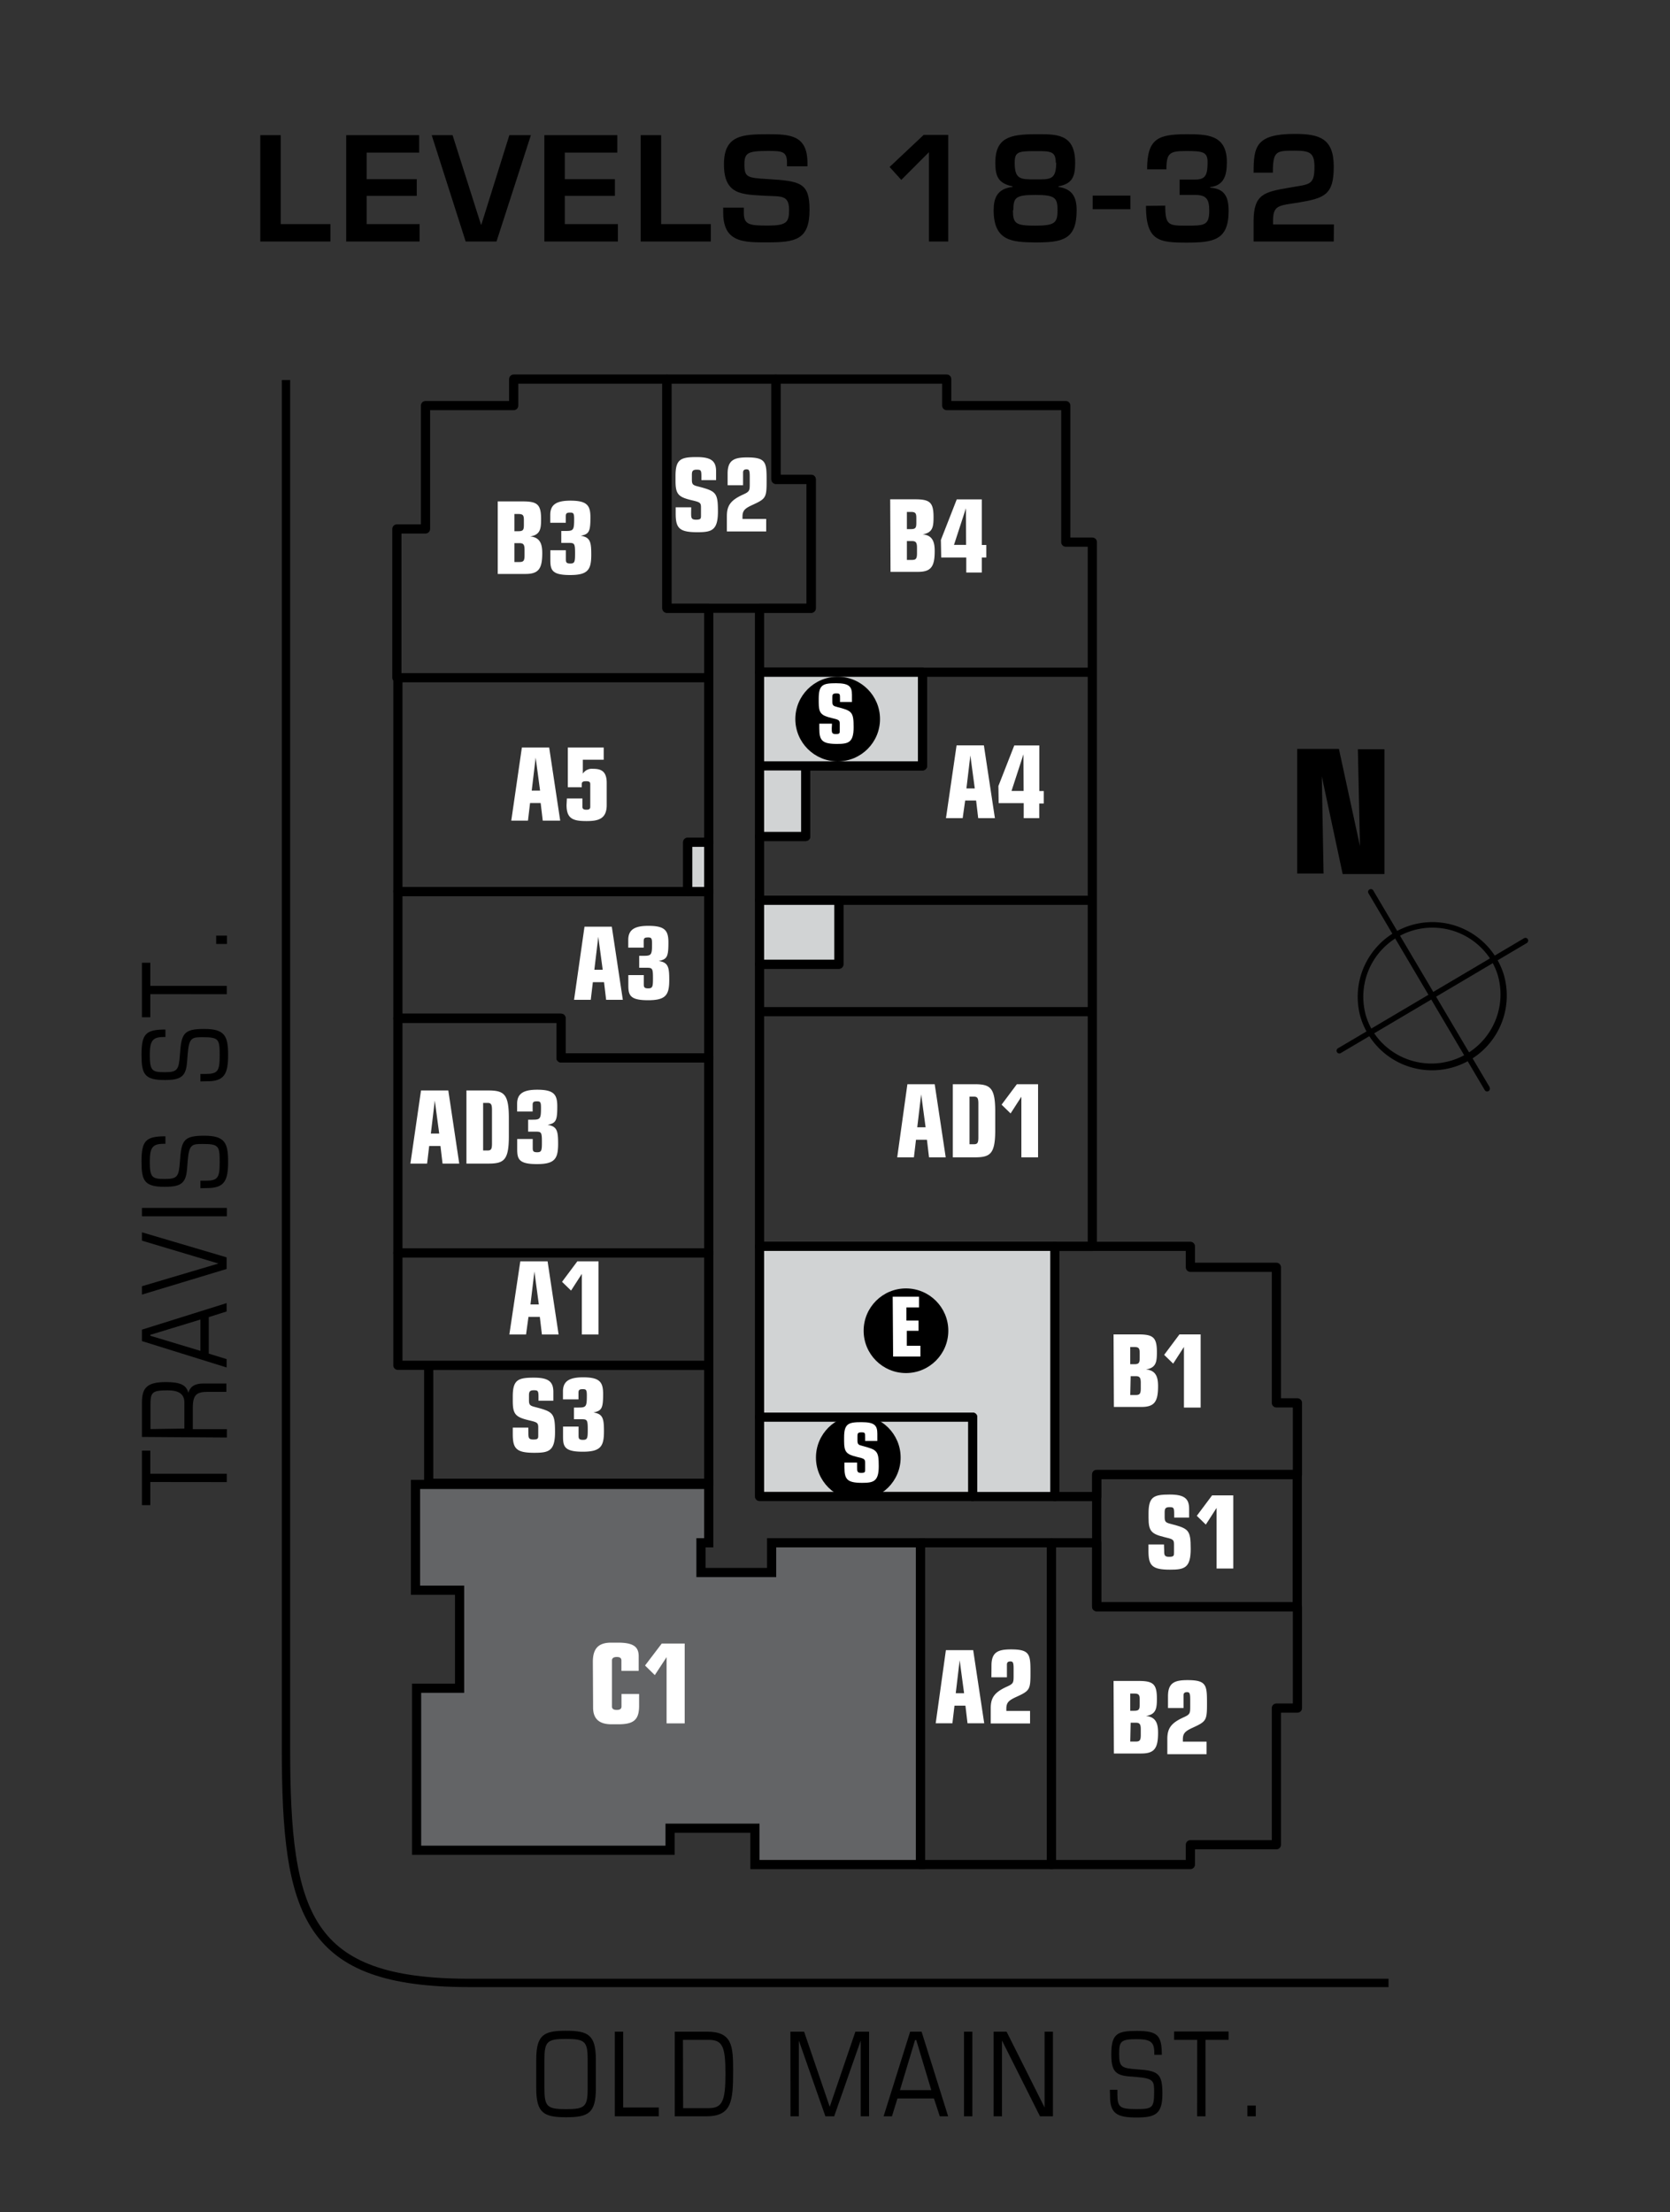
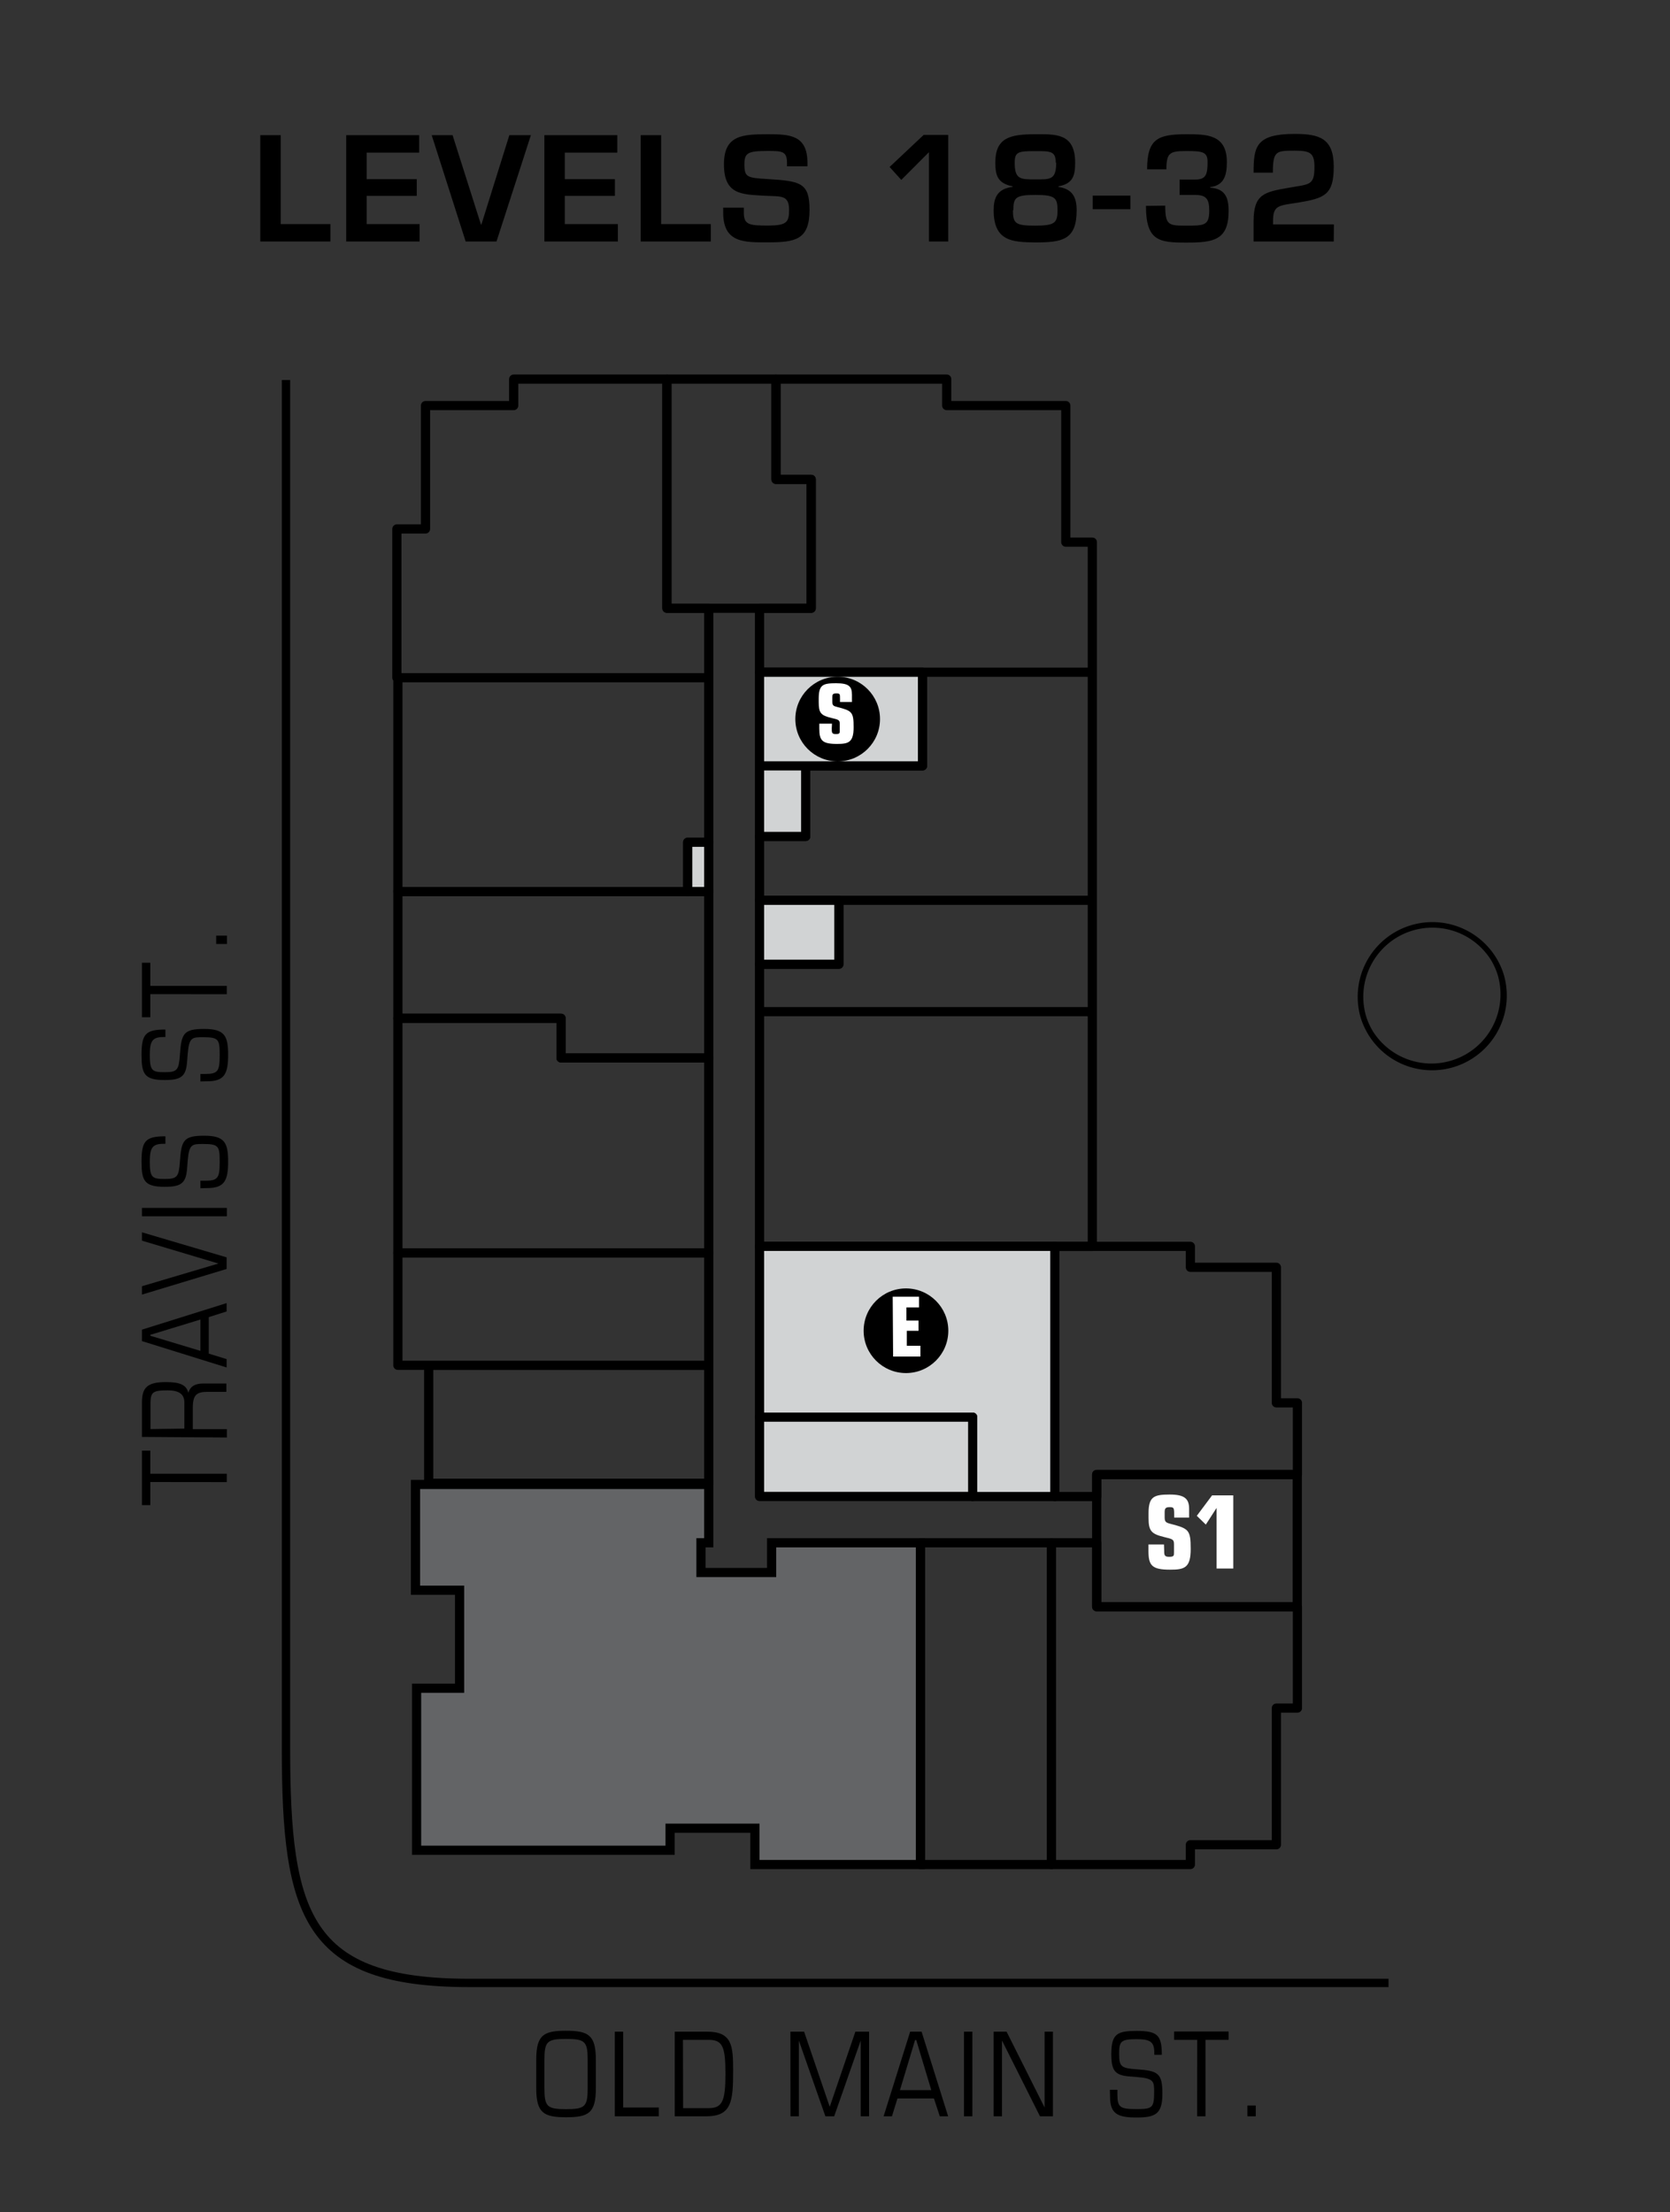
<svg xmlns="http://www.w3.org/2000/svg" width="200" height="265" viewBox="0 0 200 265">
  <rect x="0" y="0" width="200" height="265" fill="#333333" stroke="none" />
  <defs>
    <style>.a{fill:#636466}.a,.c,.d,.e{stroke:#000}.a,.e{stroke-miterlimit:10}.a,.c,.d{stroke-width:1.1px}.b{fill:#fff}.c,.e{fill:none}.c,.d{stroke-linecap:round;stroke-linejoin:round}.d{fill:#d1d3d4}</style>
  </defs>
  <title>Latitude</title>
  <path d="M64.22 246.72c0-3 .91-3.47 3.57-3.47s3.57.5 3.57 3.47v3.42c0 3-.91 3.47-3.57 3.47s-3.57-.5-3.57-3.47zm6.16.06c0-2.24-.29-2.55-2.59-2.55s-2.59.31-2.59 2.55v3.31c0 2.24.29 2.55 2.59 2.55s2.59-.31 2.59-2.55zm3.25-3.42h1v9.08h4.27v1.06h-5.27zm7.18 0h3.88c3 0 3.11 1.71 3.11 4.66 0 3.71-.17 5.48-3.25 5.48h-3.74zm1 9.16h3.07c1.63 0 2-.87 2-4.09s-.31-4.09-2-4.09h-3.09zm12.85-9.16h1.64l3.07 9 3.07-9h1.64v10.14h-1v-9.08l-3.18 9.08h-1.05l-3.18-9.08v9.08h-1zm17.19 8h-4.37l-.66 2.14h-1l3.18-10.14h1.37l3.18 10.14h-1zm-2.12-7h-.14l-1.81 6h3.75zm5.72-1h1v10.14h-1zm3.55 0h1.55l4.55 9.08v-9.08h1v10.14h-1.55l-4.55-9.08v9.08h-1zm13.92 6.96h.9v.59c0 1.51.34 1.72 2.24 1.72s2.16-.1 2.16-2c0-1.29 0-1.67-2-1.83l-1-.08c-1.72-.14-2.13-.74-2.13-2.68 0-2.47.76-2.77 3.05-2.77 2.47 0 3 .5 3 2.86h-.9v-.22c0-1.33-.46-1.65-2.14-1.65-1.92 0-2.07.29-2.07 1.79s.25 1.69 2.13 1.82c2.51.17 3.05.45 3.05 2.91s-.84 2.86-3.12 2.86-3.15-.46-3.15-2.51zm10.46-5.98h-2.77v-1h6.53v1h-2.77v9.16h-1zm6.01 7.87h1v1.29h-1zM18 177.52v2.77h-1v-6.53h1v2.77h9.16v1zm-1-5.4V168c0-1.78.62-2.45 2.87-2.45 1.75 0 2.45.36 2.69 1.29.22-.8.83-1.12 1.78-1.12h2.77v1h-2.25c-1.34 0-1.77.38-1.77 1.92v2.55h4.08v1zm5.08-1V168c0-1-.64-1.46-2-1.46-1.9 0-2.06.25-2.06 1.77v2.87zM25 157.77v4.37l2.14.66v1L17 160.64v-1.37l10.14-3.18v1zm-7 2.12v.11l6 1.81v-3.75zm-1-4.82v-1l9.16-2.72-9.16-2.74v-1l10.14 3V152zm0-9.38v-1h10.17v1zm7-3.36v-.9h.59c1.51 0 1.72-.34 1.72-2.24s-.1-2.16-2-2.16c-1.29 0-1.67 0-1.83 2l-.08 1c-.14 1.72-.74 2.13-2.68 2.13-2.47 0-2.77-.76-2.77-3.05 0-2.47.5-3 2.86-3v.9h-.22c-1.33 0-1.65.46-1.65 2.14 0 1.92.29 2.07 1.79 2.07s1.69-.25 1.82-2.13c.17-2.51.45-3.05 2.91-3.05s2.86.84 2.86 3.12-.46 3.15-2.51 3.15zm0-12.79v-.9h.59c1.51 0 1.72-.34 1.72-2.24s-.1-2.16-2-2.16c-1.29 0-1.67 0-1.83 2l-.08 1c-.14 1.72-.74 2.13-2.68 2.13-2.47 0-2.77-.76-2.77-3.05 0-2.47.5-3 2.86-3v.9h-.22c-1.33 0-1.65.46-1.65 2.14 0 1.92.29 2.07 1.79 2.07s1.69-.25 1.82-2.13c.17-2.51.45-3.05 2.91-3.05s2.86.84 2.86 3.12-.46 3.15-2.51 3.15zm-6-10.46v2.77h-1v-6.53h1v2.77h9.16v1zm7.89-6.01v-1h1.29v1z" />
  <path class="a" d="M90.41 223.34h19.82V184.8H92.41v3.56h-8.46v-3.56h.93v-6.99H49.76v12.67h5.28v11.74h-5.15v19.41h30.36v-2.64h10.16v4.35z" />
-   <path class="b" d="M82.77 61.4c0 .61 0 .85.59.85s.59-.15.59-.52v-.94c0-.6-.13-.64-1.19-.89-1.56-.38-1.86-.75-1.86-2.31V57c0-2 .63-2.25 2.54-2.25 1.74 0 2.32.48 2.32 1.71v1.05H84v-.42c0-.77-.06-.83-.57-.83s-.57.22-.57.63v.58c0 .56.14.65.74.8 2.14.56 2.38.71 2.38 3s-.77 2.48-2.48 2.48c-2.18 0-2.58-.51-2.58-2.25v-.73h1.86zm4.37-4.69c0-1.63.83-1.92 2.35-1.92 2.3 0 2.32.64 2.32 2.81 0 2-.08 2.14-1.67 2.87-.92.42-1.22.67-1.22 1.42v.27h2.84v1.5h-4.71v-1.83c0-1.22.4-1.89 1.92-2.58.77-.35.82-.45.82-1.26v-.94c0-.75-.11-.83-.39-.83s-.41.12-.41.38v1.52h-1.85zM63.28 171.58c0 .61 0 .85.59.85s.59-.15.59-.52V171c0-.6-.13-.64-1.19-.89-1.56-.38-1.86-.75-1.86-2.31v-.53c0-2 .63-2.25 2.54-2.25 1.74 0 2.32.48 2.32 1.71v1.05h-1.78v-.42c0-.77-.06-.83-.57-.83s-.57.22-.57.63v.58c0 .56.15.65.74.8 2.14.56 2.38.71 2.38 3s-.77 2.48-2.48 2.48c-2.18 0-2.58-.51-2.58-2.25V171h1.86zm4.14-4.91c0-1.21.73-1.69 2.41-1.69 2 0 2.4.57 2.4 2 0 1.73-.17 2-1.16 2.21 1.15.17 1.26.76 1.26 2.26 0 1.8-.39 2.44-2.54 2.44s-2.36-.59-2.36-1.78v-1.23h1.86v1c0 .4 0 .59.53.59s.57-.21.57-1.22c0-1.2-.07-1.25-.79-1.25h-.86v-1.4h.54c.92 0 1-.11 1-1.45 0-.68-.1-.75-.48-.75s-.52.07-.52.42v.8h-1.86zM59.61 60.06h3c1.74 0 2.19.36 2.19 2.12 0 1.15-.08 1.88-1.31 2.08 1.25.1 1.45 1 1.45 2 0 1.84-.42 2.49-2 2.49h-3.33zm2 3.57h.48c.58 0 .65-.19.65-.77v-.53c0-.57-.07-.76-.65-.76h-.48zm0 3.69h.59c.5 0 .62-.15.62-.81v-.65c0-.65-.15-.8-.62-.8h-.59zm4.29-5.66c0-1.21.73-1.69 2.41-1.69 2 0 2.4.57 2.4 2 0 1.73-.17 2-1.16 2.21 1.15.17 1.26.76 1.26 2.26 0 1.8-.39 2.44-2.54 2.44s-2.36-.59-2.36-1.78v-1.19h1.86v1c0 .4 0 .59.53.59s.57-.21.57-1.22c0-1.2-.07-1.25-.79-1.25h-.86V63.6h.54c.92 0 1-.11 1-1.45 0-.68-.1-.75-.48-.75s-.52.07-.52.42v.8H65.9zM71 199.08c0-1.53.58-2.32 2.2-2.32h.8c1.91 0 2.49.53 2.49 1.64v1.74h-2.07v-1.25c0-.29-.2-.41-.55-.41s-.58.12-.58.41v5.52c0 .29.2.41.57.41s.57-.12.57-.41v-1.5h2.11v1.41c0 1.69-.65 2.22-2.49 2.22h-.82c-1.62 0-2.2-.8-2.2-2zm8.25-2.21H82v9.56h-2.17v-7.93l-1.41 2.15-1.17-1.15zm27.36-137.06h3c1.74 0 2.19.36 2.19 2.12 0 1.15-.08 1.88-1.31 2.08 1.25.1 1.45 1 1.45 2 0 1.84-.42 2.49-2 2.49h-3.29zm2 3.57h.48c.58 0 .65-.19.65-.77v-.53c0-.57-.07-.76-.65-.76h-.48zm0 3.69h.59c.5 0 .62-.15.62-.81v-.65c0-.65-.15-.8-.62-.8h-.59zm4.07-2.39l1.9-4.86h3v5.46h.54v1.5h-.54v1.8h-1.86v-1.8h-3zm3-3.8l-1.43 4.39h1.45zm-53.37 90.21h3.27l1.32 8.76h-2l-.25-2.11h-1.36l-.29 2.11h-2zM64 152.3l-.47 3.95h1zm5.14-1.21h2.54v8.76h-2v-7.26l-1.29 2-1.08-1.05zm64.22 8.75h3c1.74 0 2.19.36 2.19 2.12 0 1.15-.08 1.88-1.31 2.08 1.25.1 1.45 1 1.45 2 0 1.84-.42 2.49-2 2.49h-3.29zm2 3.57h.48c.58 0 .65-.19.65-.77v-.53c0-.57-.07-.76-.65-.76h-.48zm0 3.69h.64c.5 0 .62-.15.62-.81v-.65c0-.65-.15-.8-.62-.8h-.59zm5.89-7.26h2.54v8.76h-2v-7.26l-1.29 2-1.08-1.05zm-7.89 41.51h3c1.74 0 2.19.36 2.19 2.12 0 1.15-.08 1.88-1.31 2.08 1.25.1 1.45 1 1.45 2 0 1.84-.42 2.49-2 2.49h-3.29zm2 3.57h.48c.58 0 .65-.19.65-.77v-.53c0-.57-.07-.76-.65-.76h-.48zm0 3.69h.64c.5 0 .62-.15.62-.81v-.65c0-.65-.15-.8-.62-.8h-.59zm4.52-5.44c0-1.63.83-1.92 2.35-1.92 2.3 0 2.32.64 2.32 2.81 0 2-.08 2.14-1.67 2.87-.92.42-1.22.67-1.22 1.42v.27h2.84v1.5h-4.7v-1.82c0-1.22.4-1.89 1.92-2.58.77-.35.82-.45.82-1.26v-.94c0-.75-.11-.83-.39-.83s-.41.12-.41.38v1.52h-1.86zm-26.6-5.51h3.27l1.32 8.76h-2l-.25-2.11h-1.31l-.25 2.11h-2zm1.65 1.21l-.47 3.95h1zm3.81.62c0-1.63.83-1.92 2.35-1.92 2.3 0 2.32.64 2.32 2.81 0 2-.08 2.14-1.67 2.87-.92.42-1.22.67-1.22 1.42v.27h2.84v1.5h-4.71v-1.82c0-1.22.4-1.89 1.92-2.58.77-.35.82-.45.82-1.26v-.94c0-.75-.11-.83-.39-.83s-.41.12-.41.38v1.52h-1.86zM70 111h3.27l1.32 8.76h-2l-.25-2.11H71l-.25 2.11h-2zm1.65 1.21l-.47 3.95h1zm3.59.38c0-1.21.73-1.69 2.41-1.69 2 0 2.4.57 2.4 2 0 1.73-.17 2-1.16 2.21 1.15.17 1.26.76 1.26 2.26 0 1.8-.39 2.44-2.54 2.44s-2.36-.59-2.36-1.78v-1.23h1.85v1c0 .4 0 .59.53.59s.57-.21.57-1.22c0-1.2-.07-1.25-.79-1.25h-.86v-1.43h.54c.92 0 1-.11 1-1.45 0-.68-.1-.75-.48-.75s-.52.07-.52.42v.8h-1.85zM62.5 89.54h3.27l1.32 8.76H65l-.25-2.11h-1.27l-.25 2.11h-2zm1.65 1.21l-.47 3.95h1zm3.74 4.89h1.86v1c0 .29.21.35.48.35s.46-.06.46-.35v-2.7c0-.28-.13-.36-.5-.36s-.52.08-.52.36v.36H68v-4.76h4.3V91h-2.5v1.67a1.28 1.28 0 0 1 1.2-.58c.86 0 1.66.18 1.66 1.68v2.67c0 1.72-1.11 1.91-2.43 1.91-1.6 0-2.38-.27-2.38-1.92zm40.78 34.23h3.27l1.32 8.76h-2l-.25-2.11h-1.31l-.25 2.11h-2zm1.65 1.21l-.47 3.95h1zm3.79-1.21h2.61c1.88 0 2.47.41 2.47 3.29v2.19c0 2.88-.59 3.28-2.47 3.28h-2.61zm2 7.19h.53c.44 0 .53-.19.53-.85v-4c0-.65-.1-.85-.53-.85h-.53zm5.67-7.19h2.54v8.76h-2v-7.26l-1.29 2-1.08-1.05zm-71.36.75h3.27l1.31 8.76h-2l-.25-2.11H51.4l-.25 2.11h-2zm1.65 1.21l-.47 3.95h1zm3.79-1.21h2.61c1.88 0 2.47.41 2.47 3.29v2.19c0 2.88-.59 3.28-2.47 3.28h-2.61zm2 7.19h.53c.44 0 .53-.19.53-.85v-4c0-.65-.1-.85-.53-.85h-.53zm4.07-5.59c0-1.21.73-1.69 2.41-1.69 2 0 2.4.57 2.4 2 0 1.73-.17 2-1.16 2.21 1.15.17 1.26.76 1.26 2.26 0 1.8-.39 2.44-2.54 2.44s-2.36-.59-2.36-1.78v-1.23h1.86v1c0 .4 0 .59.53.59s.57-.21.57-1.22c0-1.2-.07-1.25-.79-1.25h-.86v-1.43h.54c.92 0 1-.11 1-1.45 0-.68-.1-.75-.48-.75s-.52.07-.52.42v.8h-1.86zm52.63-42.94h3.27l1.32 8.72h-2l-.25-2.11h-1.31l-.3 2.11h-2zm1.65 1.21l-.47 3.95h1zm3.36 3.66l1.9-4.86h3v5.46h.53v1.5h-.54V98h-1.86v-1.8h-3zm3-3.8l-1.43 4.39h1.45z" />
  <path class="c" d="M131.34 184.8h-5.42v38.54h16.64v-2.37h10.3V204.6h2.52v-12.14h-24.04v-7.66zm-5.01-5.54v-29.97h16.23v2.51h10.3v16.24h2.52v8.58h-24.04v2.64h-5.01z" />
  <path class="c" d="M131.34 176.62h24.02v15.84h-24.02zm-21.11 8.18h15.69v38.54h-15.69zm-25.35-21.25v14.12H51.34v-14.12zm0-13.47v13.46H47.65v-13.46z" />
  <path class="c" d="M84.88 126.72H67.19v-4.75H47.65v28.12h37.23v-23.37z" />
  <path class="c" d="M67.19 121.97v4.75h17.69v-19.93H47.65v15.18h19.54z" />
  <path class="c" d="M82.36 100.89h2.52V81.18H47.65v25.61h34.71v-5.9zm2.52-28.03h-5.01V45.41H61.52v3.17H50.96v14.78h-3.43v17.82h37.35v-8.32z" />
  <path class="c" d="M97.15 57.42h-4.22V45.41H79.87v27.45h17.28V57.42z" />
  <path class="c" d="M130.82 64.94h-3.18V48.58h-14.26v-3.17H92.93v12.01h4.22v15.44h-6.19v7.66h39.86V64.94zm0 15.58h-20.34v11.22H96.49v8.45h-5.53v7.65h39.86V80.52zm-30.36 34.98v-7.66h30.36v13.34H90.96v-5.68h9.5zm-9.5 5.68h39.86v28.12H90.96z" />
  <path class="d" d="M116.49 169.75v9.51h9.84v-29.97H90.96v20.46h25.53z" />
  <path class="d" d="M116.49 169.75v9.5H90.96v-9.5zm-6.01-89.23v11.22H90.96V80.52zm-25.6 20.37v5.9h-2.52v-5.9zm6.08 14.61v-7.66h9.5v7.66zm5.53-23.76v8.45h-5.53v-8.45z" />
  <circle cx="100.32" cy="86.13" r="5.07" />
  <path class="b" d="M99.61 87.24c0 .49 0 .69.48.69s.48-.12.48-.43v-.77c0-.49-.11-.52-1-.73-1.28-.31-1.52-.61-1.52-1.89v-.43c0-1.67.51-1.84 2.08-1.84s1.9.4 1.9 1.39v.86h-1.43v-.35c0-.63 0-.68-.46-.68s-.46.18-.46.51v.47c0 .46.12.53.6.65 1.75.45 1.95.58 1.95 2.42s-.63 2-2 2c-1.78 0-2.11-.42-2.11-1.84v-.59h1.52z" />
-   <circle cx="102.79" cy="174.59" r="5.07" />
-   <path class="b" d="M102.65 175.74c0 .49 0 .69.48.69s.48-.12.48-.42v-.77c0-.49-.11-.52-1-.73-1.28-.31-1.52-.61-1.52-1.89v-.43c0-1.67.51-1.84 2.08-1.84s1.9.39 1.9 1.39v.86h-1.46v-.35c0-.63 0-.68-.46-.68s-.46.18-.46.51v.47c0 .45.12.53.6.65 1.75.46 1.95.58 1.95 2.42s-.63 2-2 2c-1.78 0-2.11-.42-2.11-1.84v-.59h1.52z" />
  <circle cx="108.5" cy="159.4" r="5.07" />
  <path class="b" d="M106.91 155.32h3.15v1.29h-1.51v1.57H110v1.23h-1.4v1.79h1.63v1.29h-3.27zm32.51 30.31c0 .61 0 .85.59.85s.59-.15.59-.52V185c0-.6-.13-.64-1.19-.89-1.56-.38-1.86-.75-1.86-2.31v-.53c0-2 .63-2.25 2.54-2.25 1.74 0 2.32.48 2.32 1.71v1.05h-1.79v-.42c0-.77-.06-.83-.57-.83s-.57.22-.57.63v.58c0 .56.15.65.74.8 2.14.56 2.38.71 2.38 3s-.77 2.48-2.48 2.48c-2.18 0-2.58-.51-2.58-2.25V185h1.86zm5.74-6.51h2.54v8.76h-2v-7.26l-1.29 2-1.08-1.05z" />
-   <path d="M178.41 130.3a.33.33 0 0 1-.6.27L163.89 107a.33.33 0 1 1 .57-.34l13.92 23.53a.21.21 0 0 1 .03.11z" />
  <path d="M180.06 116.63a8.95 8.95 0 0 1-16.26 7.18 9 9 0 0 1-.85-1.93 8.95 8.95 0 0 1 17.11-5.25zm-16.47 5.05a8.38 8.38 0 0 0 .79 1.79 8.28 8.28 0 0 0 15-6.64 8.36 8.36 0 0 0-.79-1.79 8.28 8.28 0 0 0-15 6.64z" />
-   <path d="M183 112.57a.33.33 0 0 1-.15.39l-22.28 13.18a.33.33 0 0 1-.34-.57l22.28-13.18a.33.33 0 0 1 .46.11zM158.3 93l.21 11.64h-3.16V89.71h5l2.52 11.64-.25-11.6h3.18v14.95h-5z" />
  <path class="e" d="M34.25 45.52v163.94c0 20 2.51 28.06 21.93 28.06h110.11" />
  <path d="M33.62 26.84h5.95v2.09h-8.4V16.19h2.45zm10.29-5.38h6v2h-6v3.38h6.34v2.09h-8.79V16.19h8.74v2.09h-6.29zm19.67-5.27l-4.12 12.74h-3.69L51.7 16.19h2.5l3.4 10.71h.05L61 16.19zm4.06 5.27h6v2h-6v3.38H74v2.09h-8.81V16.19h8.74v2.09h-6.29zm11.54 5.38h5.95v2.09h-8.4V16.19h2.45zm9.9-1.97v.59c0 1.46.63 1.56 2.89 1.56s2.53-.41 2.53-1.89c0-1.82-1-1.58-2.87-1.68-2.75-.17-4.93-.07-4.93-3.77 0-3.5 2.21-3.6 5.27-3.6 2.6 0 4.73.08 4.73 3.43v.41h-2.45v-.41c0-1.38-.56-1.43-2.28-1.43-2.43 0-2.82.24-2.82 1.6 0 1.56.32 1.62 2.8 1.77 3.93.24 5 .44 5 3.69 0 3.59-1.7 3.89-5 3.89-2.82 0-5.34.08-5.34-3.57v-.59zm24.48 4.06h-2.31v-10.7l-3.31 3.32-1.4-1.55 4.08-3.84h2.94zm5.44-3.75c0-1.41.39-2.57 2.26-2.79v-.07c-1.72-.36-2.06-1.21-2.06-2.84 0-3 1.78-3.4 4.78-3.4 2.4 0 4.78-.17 4.78 3.4 0 1.58-.27 2.52-2 2.84v.07c1.65.24 2.18 1.21 2.18 2.79 0 3.57-1.72 3.86-5 3.86-2.67-.04-4.94-.12-4.94-3.86zm2.31 0c0 1.6.31 1.85 2.67 1.85s2.67-.34 2.67-1.85-.31-1.83-2.67-1.83-2.62.32-2.62 1.83zm5.13-5.69c0-1.41-.66-1.39-2.46-1.39-2.06 0-2.46.1-2.46 1.39 0 2 .68 2 2.46 2s2.51.08 2.51-2.01zm8.94 3.94v1.63h-4.52v-1.63zm4.17 1.2c0 2.36.39 2.4 2.52 2.4s2.75 0 2.75-1.79c0-1.36-.32-1.89-1.7-1.89h-1.85v-1.84h1.85c1.27 0 1.5-.56 1.5-2.09 0-1.22-.56-1.33-2.55-1.33s-2.38.22-2.38 2.19h-2.31c0-3.67 1.31-4.2 4.69-4.2 2.41 0 4.86 0 4.86 3.33 0 1.51-.29 2.8-2 3v.07c1.75.12 2.21 1.12 2.21 2.79 0 3.52-1.82 3.79-5.07 3.79s-4.83-.19-4.83-4.4zm20.18 4.3h-9.6V26.5c0-3.26 1.31-3.5 4.16-4 2.53-.46 3.13-.22 3.13-2.53 0-1.68-.56-1.92-2.36-1.92-2.21 0-2.62 0-2.62 2.63h-2.31c0-3.11.27-4.64 4.93-4.64 3 0 4.67.56 4.67 3.93s-1.09 3.77-4.27 4.3c-2.31.36-3 .29-3 2.19v.42h7.29z" />
</svg>